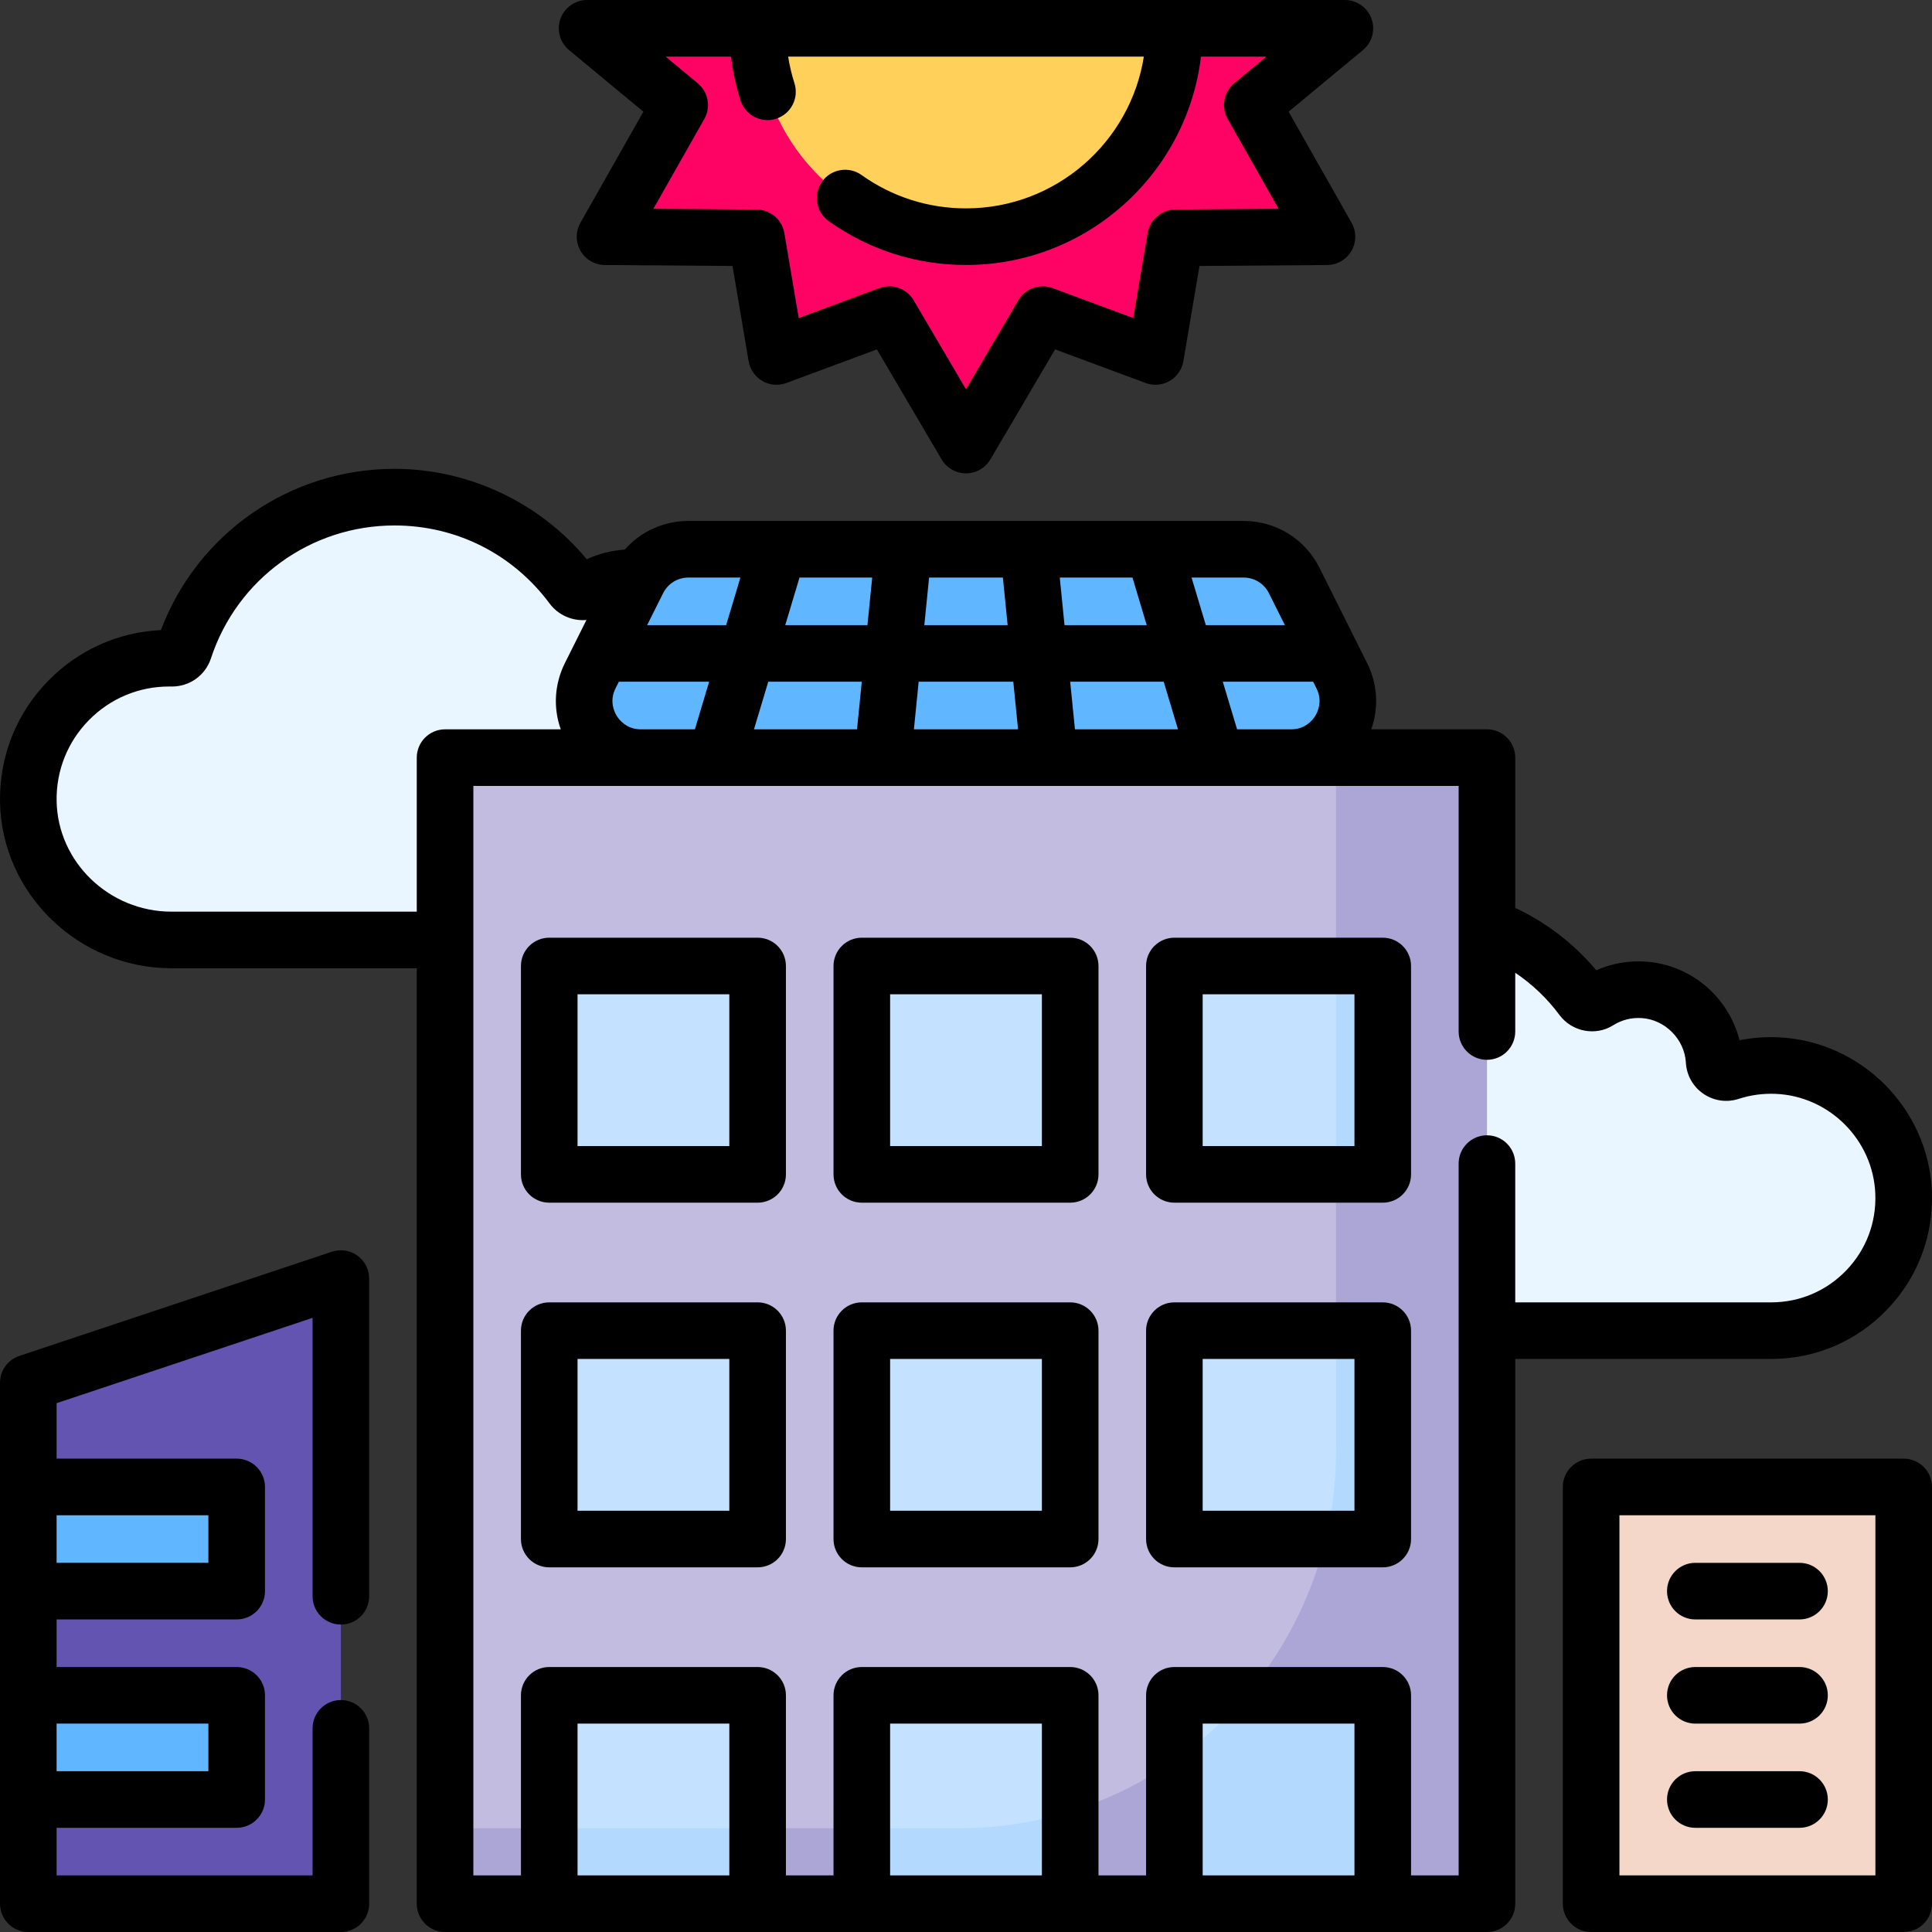
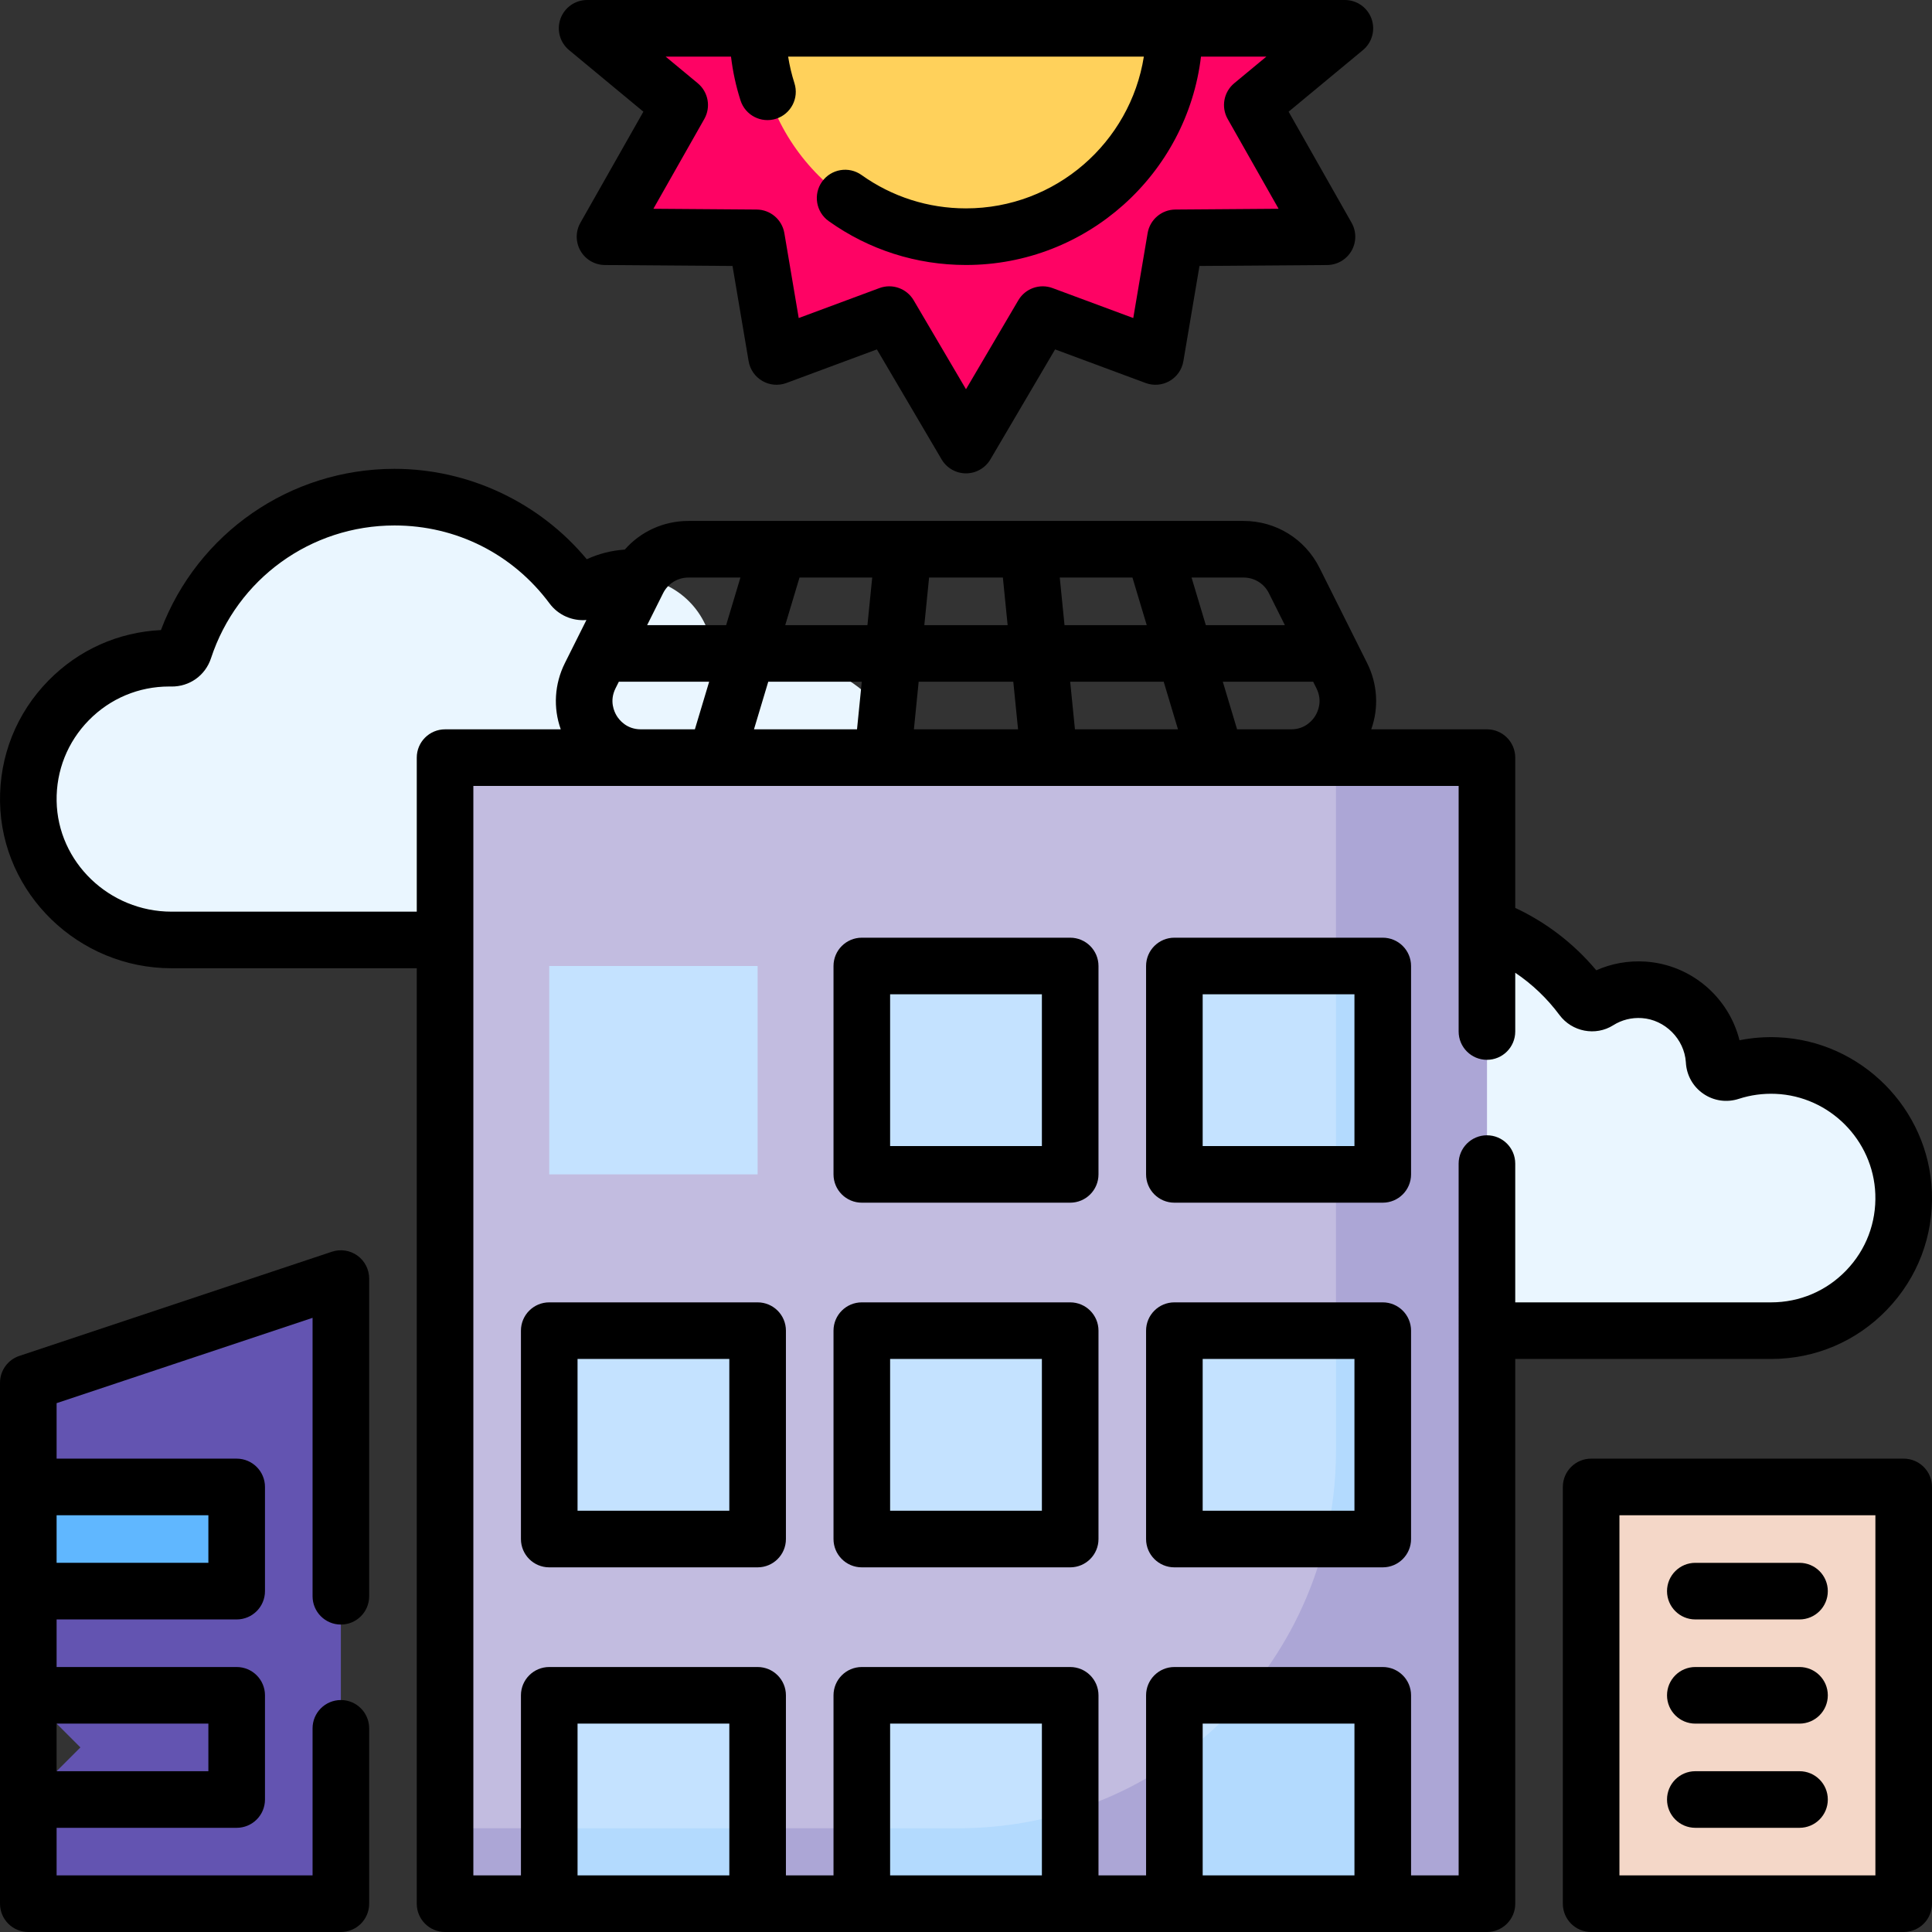
<svg xmlns="http://www.w3.org/2000/svg" id="Capa_1" enable-background="new 0 0 512 512" height="512" viewBox="0 0 512 512" width="512">
  <rect x="0" y="0" width="512" height="512" fill="#333333" stroke="none" />
  <g>
    <path d="m469.359 352.639c19.863 0 35.877-16.48 35.115-36.513-.691-18.163-15.451-32.981-33.612-33.739-4.335-.181-8.504.424-12.379 1.684-2.031.66-4.098-.754-4.219-2.886-.003-.06-.007-.119-.011-.179-.65-9.943-8.713-18.021-18.655-18.686-4.456-.298-8.627.858-12.085 3.041-1.4.884-3.235.47-4.223-.859-10.064-13.537-26.18-22.307-44.345-22.307-24.475 0-45.231 15.923-52.475 37.975-.436 1.327-1.674 2.225-3.07 2.2-.217-.004-.434-.006-.651-.006-19.606 0-35.462 16.058-35.133 35.739.322 19.266 16.442 34.537 35.711 34.537h150.032z" fill="#eaf6ff" />
    <path d="m204.857 249.097c21.105 0 38.119-17.51 37.31-38.795-.734-19.298-16.417-35.043-35.712-35.848-4.606-.192-9.036.451-13.152 1.789-2.158.702-4.354-.801-4.483-3.067-.004-.063-.007-.127-.012-.191-.691-10.564-9.258-19.147-19.821-19.854-4.734-.317-9.166.912-12.841 3.231-1.488.939-3.437.499-4.487-.913-10.693-14.383-27.817-23.701-47.116-23.701-26.005 0-48.058 16.918-55.755 40.348-.463 1.41-1.778 2.364-3.262 2.337-.23-.004-.461-.006-.692-.006-20.831 0-37.678 17.061-37.329 37.972.342 20.47 17.47 36.696 37.943 36.696h159.409z" fill="#eaf6ff" />
    <path d="m7.5 366.445v27.611l13.804 13.805-13.804 13.806v27.611l13.806 13.806-13.806 13.805v27.611h82.833v-165.667z" fill="#6354b1" />
    <path d="m421.667 394.056h82.833v110.444h-82.833z" fill="#f4d7c8" />
    <path d="m7.5 394.056h55.222v27.611h-55.222z" fill="#60b7ff" />
-     <path d="m7.5 449.278h55.222v27.611h-55.222z" fill="#60b7ff" />
    <path d="m117.944 200.778h276.111v303.722h-276.111z" fill="#c2bce0" />
    <path d="m354.054 200.778v183.717c0 55.231-44.773 100.004-100.004 100.004h-136.106v20.001h276.111v-303.722z" fill="#aca6d6" />
    <g fill="#c4e2ff">
      <path d="m145.556 256h55.222v55.222h-55.222z" />
      <path d="m228.389 256h55.222v55.222h-55.222z" />
      <path d="m145.556 352.639h55.222v55.222h-55.222z" />
      <path d="m228.389 352.639h55.222v55.222h-55.222z" />
      <path d="m366.444 311.222h-55.222v-55.222h55.222zm0 41.417h-55.222v55.222h55.222zm-165.666 96.639h-55.222v55.222h55.222zm82.833 0h-55.222v55.222h55.222zm82.833 0h-55.222v55.222h55.222z" />
    </g>
    <path d="m145.556 484.499h55.222v20.001h-55.222z" fill="#b3dafe" />
    <path d="m283.611 480.058c-9.343 2.887-19.27 4.442-29.561 4.442h-25.661v20h55.222z" fill="#b3dafe" />
    <path d="m366.444 449.278h-36.208c-5.565 6.538-11.957 12.351-19.014 17.277v37.945h55.222z" fill="#b3dafe" />
    <path d="m366.444 407.861v-55.222h-12.391v31.856c0 8.046-.951 15.87-2.745 23.366z" fill="#b3dafe" />
    <path d="m354.054 256h12.391v55.222h-12.391z" fill="#b3dafe" />
-     <path d="m156.41 179.069 12.611-25.221c2.541-5.082 7.735-8.292 13.417-8.292h147.125c5.682 0 10.876 3.21 13.417 8.292l12.611 25.221c4.987 9.974-2.266 21.709-13.417 21.709h-172.347c-11.151 0-18.404-11.735-13.417-21.709z" fill="#60b7ff" />
    <path d="m311.222 7.5c0 30.499-24.724 41.417-55.222 41.417s-55.222-10.918-55.222-41.417h-45.185l24.533 20.333-19.788 34.899 40.132.298 5.317 31.438 29.88-11.094 20.333 34.571 20.333-34.57 29.879 11.094 5.317-31.438 40.132-.297-19.787-34.899 24.533-20.335z" fill="#fe0364" />
    <path d="m256 62.723c30.498 0 55.222-24.724 55.222-55.222h-110.444c0 30.498 24.724 55.222 55.222 55.222z" fill="#ffd15b" />
    <path d="m94.719 332.749c-1.956-1.41-4.47-1.793-6.757-1.031l-82.833 27.611c-3.063 1.021-5.129 3.887-5.129 7.115v138.056c0 4.143 3.358 7.5 7.5 7.5h82.833c4.142 0 7.5-3.357 7.5-7.5v-46.473c0-4.143-3.358-7.5-7.5-7.5s-7.5 3.357-7.5 7.5v38.973h-67.833v-12.611h47.722c4.142 0 7.5-3.357 7.5-7.5v-27.611c0-4.143-3.358-7.5-7.5-7.5h-47.722v-12.61h47.722c4.142 0 7.5-3.357 7.5-7.5v-27.611c0-4.143-3.358-7.5-7.5-7.5h-47.722v-14.707l67.833-22.611v73.787c0 4.143 3.358 7.5 7.5 7.5s7.5-3.357 7.5-7.5v-84.192c.001-2.412-1.158-4.676-3.114-6.085zm-39.497 136.64h-40.222v-12.611h40.222zm0-55.222h-40.222v-12.611h40.222z" />
    <path d="m504.5 386.556h-82.833c-4.142 0-7.5 3.357-7.5 7.5v110.444c0 4.143 3.358 7.5 7.5 7.5h82.833c4.142 0 7.5-3.357 7.5-7.5v-110.444c0-4.143-3.358-7.5-7.5-7.5zm-7.5 110.444h-67.833v-95.444h67.833z" />
    <path d="m449.278 429.167h27.611c4.142 0 7.5-3.357 7.5-7.5s-3.358-7.5-7.5-7.5h-27.611c-4.142 0-7.5 3.357-7.5 7.5s3.358 7.5 7.5 7.5z" />
    <path d="m449.278 456.777h27.611c4.142 0 7.5-3.357 7.5-7.5s-3.358-7.5-7.5-7.5h-27.611c-4.142 0-7.5 3.357-7.5 7.5s3.358 7.5 7.5 7.5z" />
    <path d="m449.278 484.389h27.611c4.142 0 7.5-3.357 7.5-7.5s-3.358-7.5-7.5-7.5h-27.611c-4.142 0-7.5 3.357-7.5 7.5s3.358 7.5 7.5 7.5z" />
-     <path d="m200.778 248.5h-55.222c-4.142 0-7.5 3.357-7.5 7.5v55.223c0 4.143 3.358 7.5 7.5 7.5h55.222c4.142 0 7.5-3.357 7.5-7.5v-55.223c0-4.142-3.358-7.5-7.5-7.5zm-7.5 55.223h-40.222v-40.223h40.222z" />
    <path d="m283.611 248.5h-55.222c-4.142 0-7.5 3.357-7.5 7.5v55.223c0 4.143 3.358 7.5 7.5 7.5h55.222c4.142 0 7.5-3.357 7.5-7.5v-55.223c0-4.142-3.358-7.5-7.5-7.5zm-7.5 55.223h-40.222v-40.223h40.222z" />
    <path d="m366.444 248.5h-55.222c-4.142 0-7.5 3.357-7.5 7.5v55.223c0 4.143 3.358 7.5 7.5 7.5h55.222c4.142 0 7.5-3.357 7.5-7.5v-55.223c0-4.142-3.357-7.5-7.5-7.5zm-7.5 55.223h-40.222v-40.223h40.222z" />
    <path d="m200.778 345.139h-55.222c-4.142 0-7.5 3.357-7.5 7.5v55.223c0 4.143 3.358 7.5 7.5 7.5h55.222c4.142 0 7.5-3.357 7.5-7.5v-55.223c0-4.143-3.358-7.5-7.5-7.5zm-7.5 55.222h-40.222v-40.223h40.222z" />
    <path d="m283.611 345.139h-55.222c-4.142 0-7.5 3.357-7.5 7.5v55.223c0 4.143 3.358 7.5 7.5 7.5h55.222c4.142 0 7.5-3.357 7.5-7.5v-55.223c0-4.143-3.358-7.5-7.5-7.5zm-7.5 55.222h-40.222v-40.223h40.222z" />
    <path d="m366.444 345.139h-55.222c-4.142 0-7.5 3.357-7.5 7.5v55.223c0 4.143 3.358 7.5 7.5 7.5h55.222c4.142 0 7.5-3.357 7.5-7.5v-55.223c0-4.143-3.357-7.5-7.5-7.5zm-7.5 55.222h-40.222v-40.223h40.222z" />
    <path d="m150.806 13.275 19.696 16.324-16.689 29.435c-1.312 2.313-1.3 5.147.03 7.45s3.78 3.729 6.439 3.749l33.842.251 4.268 25.236c.373 2.203 1.708 4.125 3.643 5.243s4.267 1.314 6.362.537l23.99-8.907 17.148 29.154c1.348 2.291 3.807 3.697 6.465 3.697s5.117-1.406 6.465-3.697l17.147-29.154 23.99 8.907c2.094.775 4.427.58 6.362-.537 1.935-1.118 3.271-3.04 3.643-5.243l4.268-25.236 33.842-.25c2.659-.02 5.109-1.446 6.439-3.749s1.341-5.137.03-7.45l-16.689-29.435 19.696-16.325c2.434-2.018 3.341-5.345 2.269-8.318-1.071-2.974-3.894-4.957-7.055-4.957h-200.815c-3.161 0-5.983 1.982-7.056 4.956-1.071 2.975-.163 6.301 2.27 8.319zm34.105 8.784-8.516-7.059h17.328c.471 3.945 1.313 7.829 2.522 11.611 1.262 3.946 5.485 6.126 9.427 4.86 3.946-1.261 6.122-5.481 4.861-9.427-.736-2.303-1.293-4.656-1.67-7.045h94.271c-3.608 22.765-23.37 40.223-47.134 40.223-9.999 0-19.57-3.058-27.678-8.841-3.373-2.407-8.056-1.623-10.461 1.75-2.406 3.372-1.622 8.056 1.75 10.461 10.665 7.608 23.248 11.63 36.389 11.63 32.047 0 58.558-24.16 62.276-55.223h17.33l-8.518 7.06c-2.798 2.319-3.531 6.312-1.738 9.474l13.492 23.795-27.368.202c-3.638.027-6.732 2.662-7.339 6.249l-3.806 22.505-21.385-7.94c-3.409-1.264-7.232.096-9.075 3.229l-13.869 23.579-13.869-23.579c-1.843-3.132-5.666-4.493-9.075-3.229l-21.386 7.94-3.806-22.505c-.607-3.587-3.701-6.222-7.339-6.249l-27.367-.203 13.492-23.795c1.792-3.162 1.06-7.154-1.739-9.473z" />
    <path d="m469.358 360.139c11.698 0 22.608-4.642 30.723-13.071 8.111-8.425 12.332-19.515 11.887-31.227-.838-22.041-18.756-40.027-40.793-40.946-3.449-.143-6.858.119-10.191.784-2.843-11.401-12.821-20.034-24.885-20.843-4.545-.3-8.997.487-13.071 2.301-5.893-7.037-13.203-12.662-21.473-16.534v-39.824c0-4.143-3.358-7.5-7.5-7.5h-30.66c2.032-5.699 1.687-11.995-1.098-17.564-4.545-9.09-8.123-16.246-12.61-25.221-3.836-7.672-11.547-12.438-20.125-12.438-14.11 0-132.346 0-147.125 0-6.588 0-12.664 2.811-16.867 7.591-3.501.232-6.9 1.094-10.074 2.554-12.511-15.059-31.303-23.951-50.953-23.951-27.683 0-52.196 17.051-61.9 42.73-11.29.538-21.793 5.229-29.776 13.347-8.496 8.639-13.063 20.074-12.861 32.199.406 24.301 20.791 44.071 45.442 44.071h64.996v247.903c0 4.143 3.358 7.5 7.5 7.5h276.111c4.142 0 7.5-3.357 7.5-7.5v-144.361zm-269.547-166.861 3.783-12.611h24.786l-1.261 12.611zm-29.984 0c-3.774 0-5.719-2.487-6.38-3.557s-2.017-3.923-.328-7.3l.877-1.755h23.938l-3.783 12.611h-14.324zm61.315-40.222-1.261 12.611h-21.786l3.783-12.611zm34.631 0 1.261 12.611h-22.078l1.261-12.611zm34.338 0 3.783 12.611h-21.786l-1.261-12.611zm-56.655 27.611h25.078l1.261 12.611h-27.601zm41.414 12.611-1.261-12.611h24.786l3.783 12.611zm42.969 0-3.783-12.611h23.949l.877 1.755c1.688 3.377.333 6.229-.328 7.3-.661 1.069-2.606 3.557-6.38 3.557h-14.335zm8.433-36.076 4.232 8.465h-20.949l-3.783-12.611h13.791c2.859 0 5.43 1.589 6.709 4.146zm-153.834-4.146h13.78l-3.783 12.611h-20.938l4.232-8.465c1.278-2.557 3.849-4.146 6.709-4.146zm-136.989 88.542c-16.517 0-30.174-13.153-30.444-29.321-.135-8.072 2.904-15.683 8.558-21.432s13.209-8.916 21.272-8.916c.178 0 .356.001.554.006 4.826.062 9.025-2.924 10.526-7.495 6.914-21.048 26.456-35.189 48.629-35.189 16.349 0 31.328 7.536 41.097 20.676 2.338 3.145 6.099 4.7 9.768 4.376-1.402 2.803-4.662 9.323-5.706 11.412v.001c-2.784 5.569-3.13 11.864-1.097 17.563h-30.66c-4.142 0-7.5 3.357-7.5 7.5v40.819zm107.607 255.402v-40.223h40.222v40.223zm82.833 0v-40.223h40.222v40.223zm82.833 0v-40.223h40.222v40.223zm67.834 0h-12.611v-47.723c0-4.143-3.358-7.5-7.5-7.5h-55.222c-4.142 0-7.5 3.357-7.5 7.5v47.723h-12.611v-47.723c0-4.143-3.358-7.5-7.5-7.5h-55.222c-4.142 0-7.5 3.357-7.5 7.5v47.723h-12.611v-47.723c0-4.143-3.358-7.5-7.5-7.5h-55.222c-4.142 0-7.5 3.357-7.5 7.5v47.723h-12.611v-288.722h261.111v65.083c0 4.143 3.358 7.5 7.5 7.5s7.5-3.357 7.5-7.5v-15.574c4.48 3.012 8.441 6.783 11.717 11.19 3.326 4.471 9.582 5.669 14.244 2.726 2.255-1.425 4.875-2.081 7.581-1.9 6.143.411 11.27 5.548 11.672 11.694l.007.114c.19 3.357 1.885 6.367 4.649 8.257 2.762 1.888 6.181 2.376 9.376 1.336 3.127-1.017 6.409-1.463 9.748-1.323 14.277.596 25.886 12.249 26.429 26.53.289 7.6-2.447 14.792-7.704 20.254-5.26 5.464-12.333 8.474-19.917 8.474h-67.803v-36.776c0-4.143-3.358-7.5-7.5-7.5s-7.5 3.357-7.5 7.5z" />
  </g>
</svg>